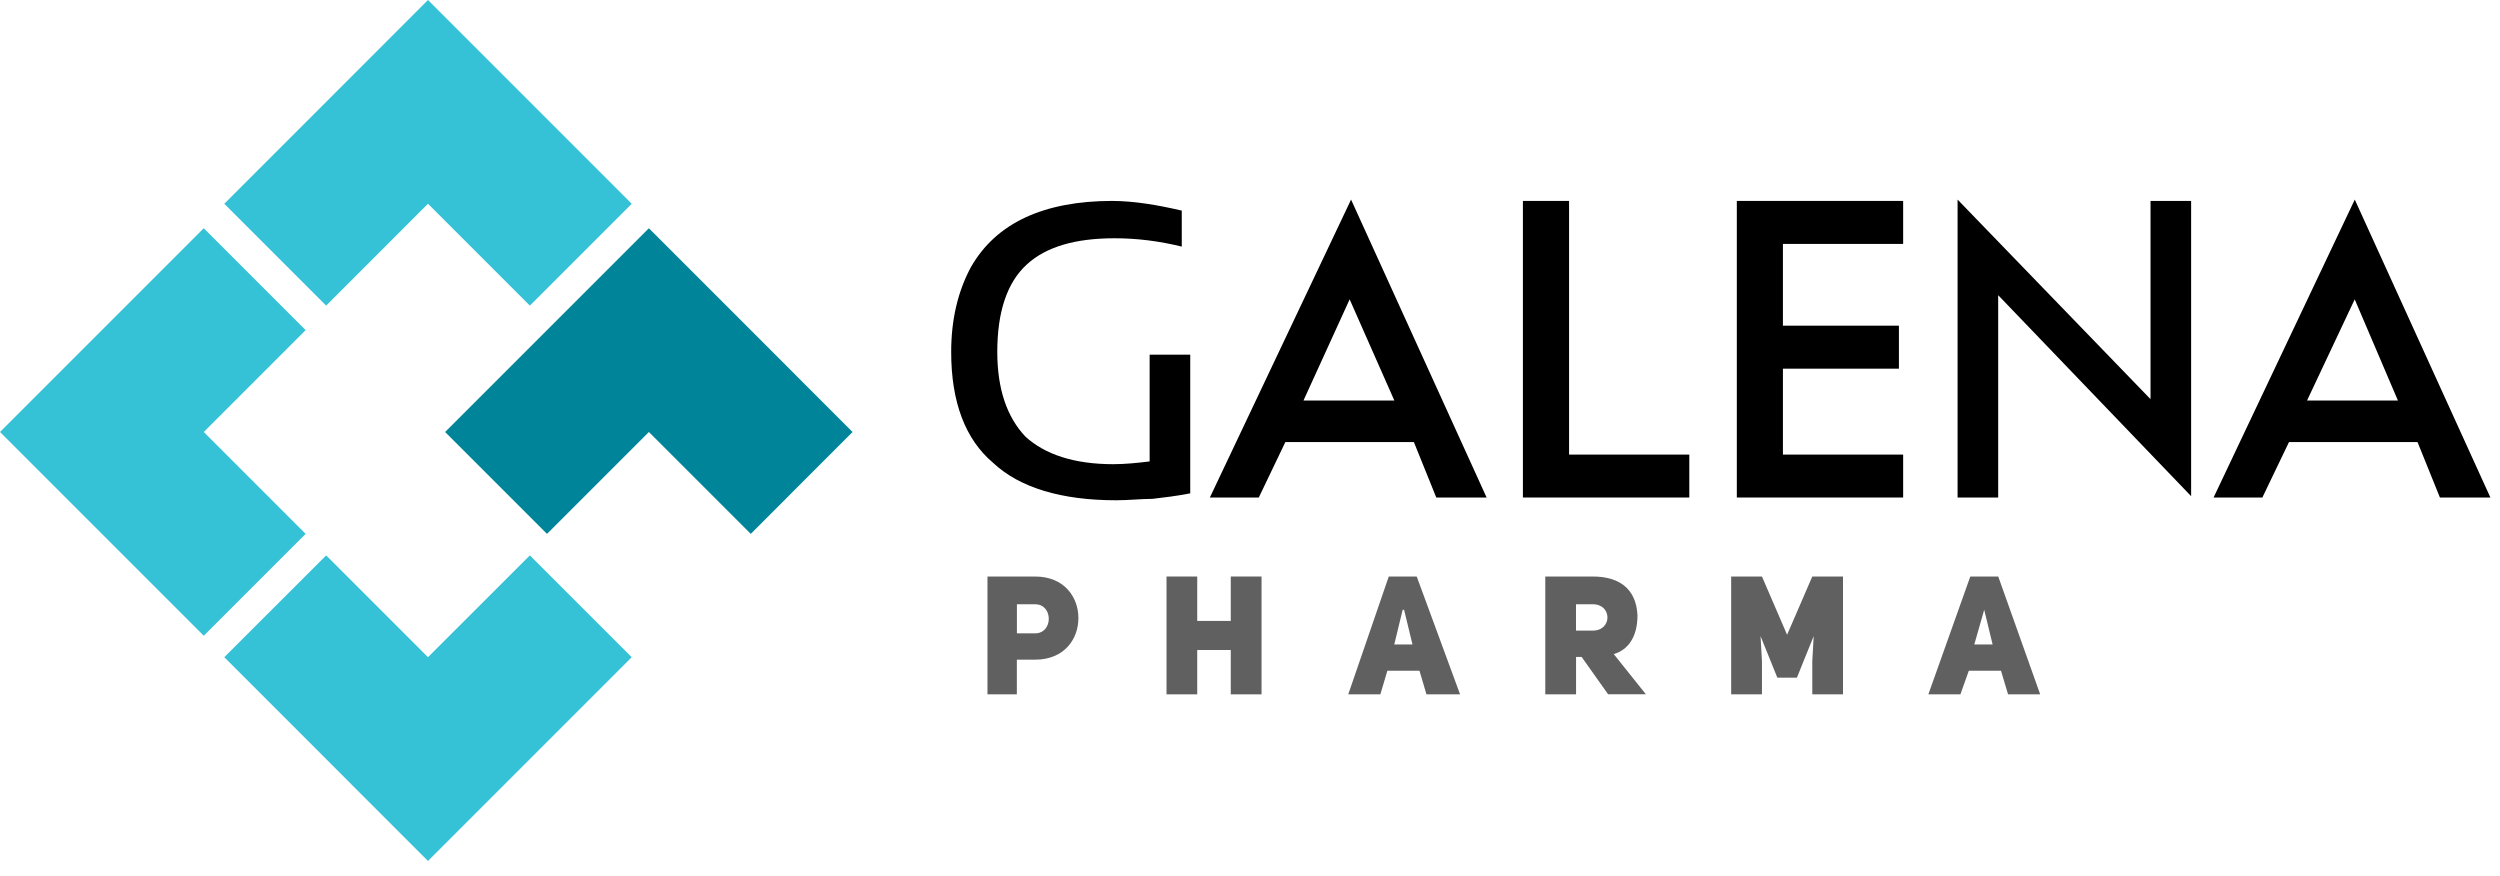
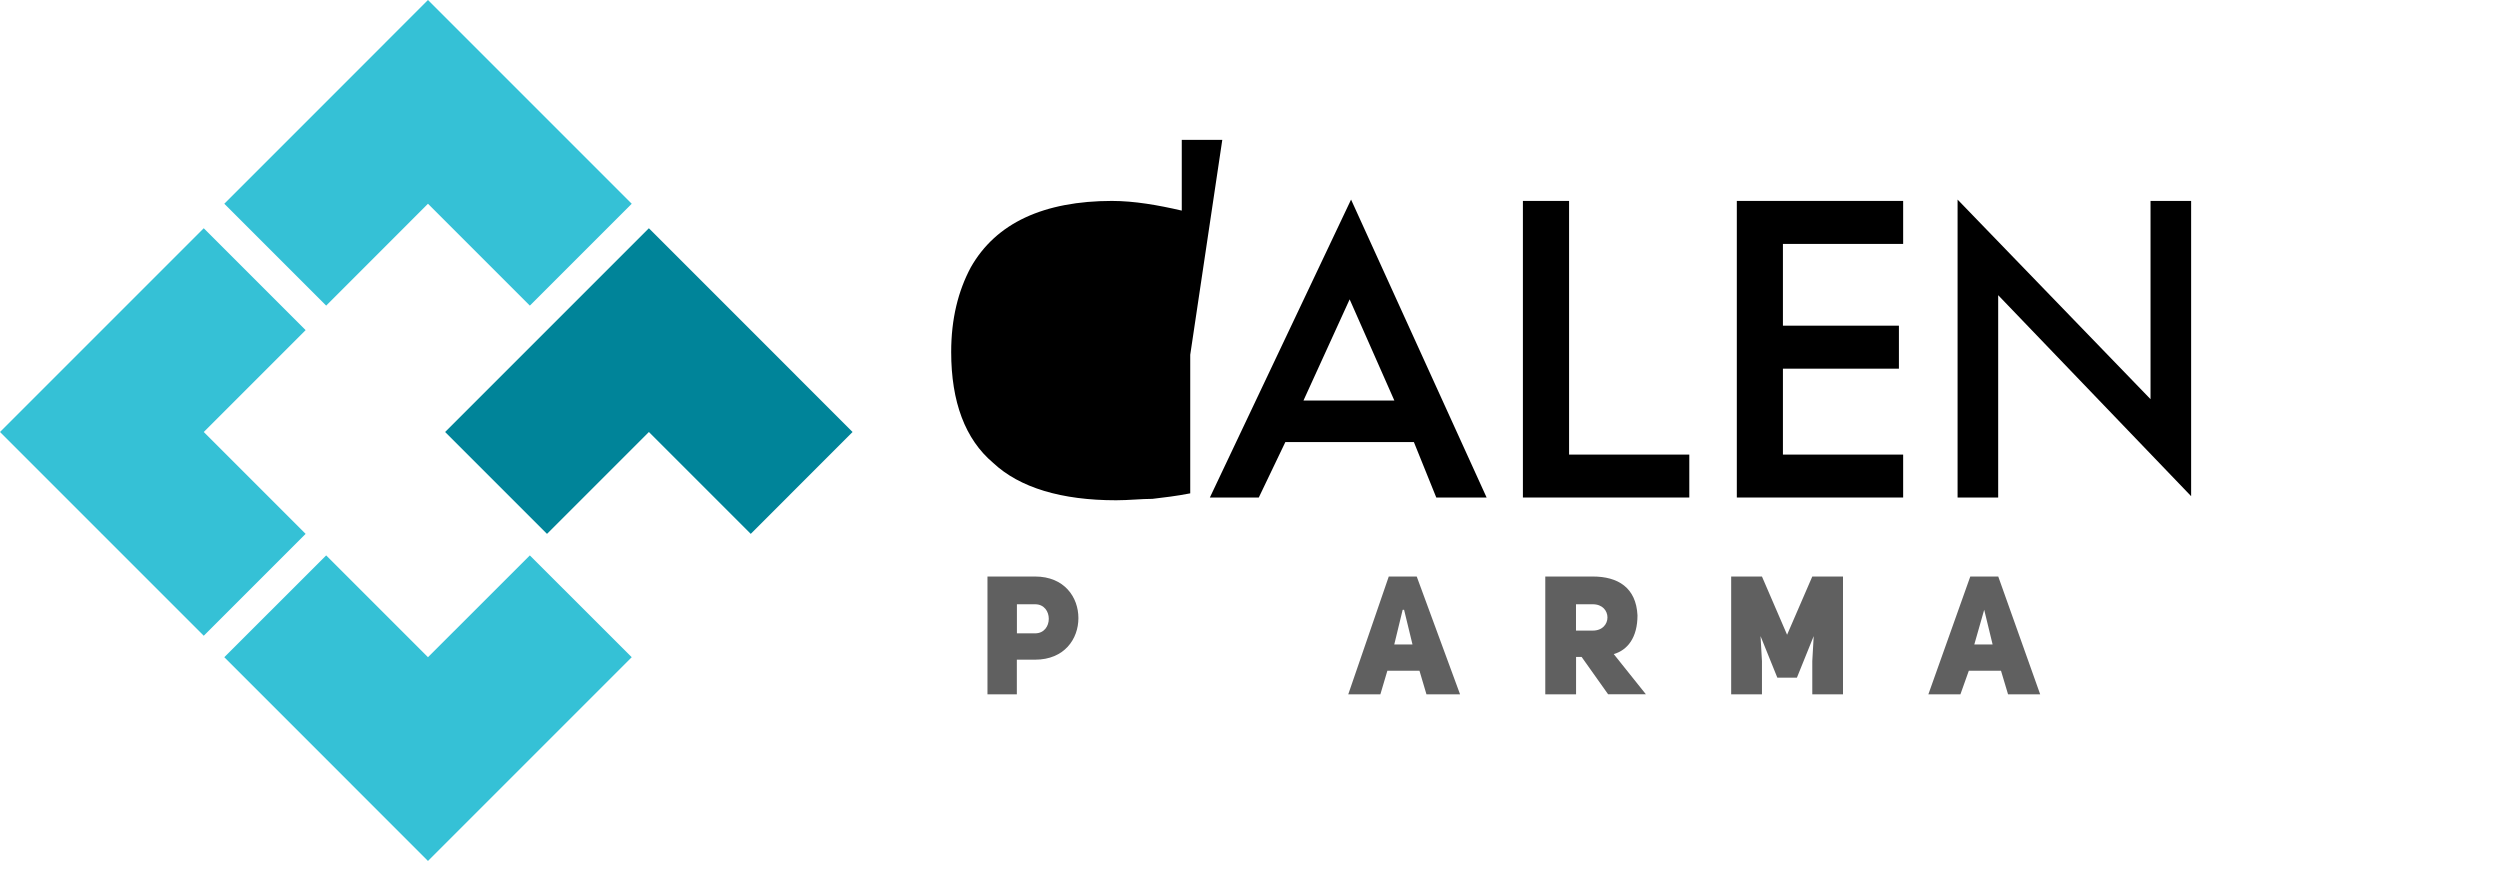
<svg xmlns="http://www.w3.org/2000/svg" id="Layer_2" viewBox="0 0 354.11 124.07">
  <defs>
    <style>.cls-1{fill:#606060;}.cls-2{clip-path:url(#clippath-11);}.cls-3{clip-path:url(#clippath-10);}.cls-4{clip-path:url(#clippath-1);}.cls-5{clip-path:url(#clippath-3);}.cls-6{clip-path:url(#clippath-4);}.cls-7{clip-path:url(#clippath-2);}.cls-8{clip-path:url(#clippath-7);}.cls-9{clip-path:url(#clippath-6);}.cls-10{clip-path:url(#clippath-9);}.cls-11{clip-path:url(#clippath-8);}.cls-12{clip-path:url(#clippath-5);}.cls-13{fill:#008499;}.cls-14{clip-rule:evenodd;}.cls-14,.cls-15{fill:none;}.cls-15{fill-rule:evenodd;}.cls-16{fill:#35c1d6;}.cls-17{clip-path:url(#clippath);}</style>
    <clipPath id="clippath">
      <polyline class="cls-14" points="1.09 5.69 1.09 124.07 354.11 124.07 354.11 5.69" />
    </clipPath>
    <clipPath id="clippath-1">
-       <polyline class="cls-14" points="1.09 5.69 1.09 124.07 354.11 124.07 354.11 5.69" />
-     </clipPath>
+       </clipPath>
    <clipPath id="clippath-2">
      <polyline class="cls-14" points="1.09 5.69 1.09 124.07 354.11 124.07 354.11 5.69" />
    </clipPath>
    <clipPath id="clippath-3">
      <polyline class="cls-14" points="1.09 5.69 1.09 124.07 354.11 124.07 354.11 5.69" />
    </clipPath>
    <clipPath id="clippath-4">
      <polyline class="cls-14" points="1.09 5.69 1.09 124.07 354.11 124.07 354.11 5.69" />
    </clipPath>
    <clipPath id="clippath-5">
      <polyline class="cls-14" points="1.09 5.69 1.09 124.07 354.11 124.07 354.11 5.69" />
    </clipPath>
    <clipPath id="clippath-6">
      <polyline class="cls-14" points="1.09 5.69 1.09 124.07 354.11 124.07 354.11 5.69" />
    </clipPath>
    <clipPath id="clippath-7">
      <polyline class="cls-14" points="1.09 5.69 1.09 124.07 354.11 124.07 354.11 5.69" />
    </clipPath>
    <clipPath id="clippath-8">
      <polyline class="cls-14" points="1.09 5.69 1.09 124.07 354.11 124.07 354.11 5.69" />
    </clipPath>
    <clipPath id="clippath-9">
      <polyline class="cls-14" points="1.09 5.69 1.09 124.07 354.11 124.07 354.11 5.69" />
    </clipPath>
    <clipPath id="clippath-10">
-       <polyline class="cls-14" points="1.09 5.69 1.09 124.07 354.11 124.07 354.11 5.69" />
-     </clipPath>
+       </clipPath>
    <clipPath id="clippath-11">
      <polyline class="cls-14" points="1.09 5.69 1.09 124.07 354.11 124.07 354.11 5.69" />
    </clipPath>
  </defs>
  <g id="Layer_1-2">
    <polygon class="cls-16" points="28.86 61.19 43.29 46.76 28.86 32.33 14.43 46.76 0 61.19 14.43 75.62 28.86 90.05 43.29 75.62 28.86 61.19" />
    <polygon class="cls-16" points="60.62 28.86 75.05 43.29 89.48 28.86 75.05 14.43 60.62 0 46.2 14.43 31.77 28.86 46.2 43.29 60.62 28.86" />
    <polygon class="cls-13" points="106.34 46.76 91.91 32.33 77.48 46.76 63.05 61.19 77.48 75.62 91.91 61.19 106.34 75.62 120.76 61.19 106.34 46.76" />
    <polygon class="cls-16" points="60.62 93.09 46.2 78.67 31.77 93.09 46.2 107.52 60.62 121.95 75.05 107.52 89.48 93.09 75.05 78.67 60.62 93.09" />
    <g class="cls-17">
      <path class="cls-1" d="M139.88,81.66h6.73c4.16,0,6.14,2.94,6.14,5.89s-1.98,5.89-6.14,5.89h-2.58v4.91h-4.16v-16.69ZM146.62,89.71h0c2.58,0,2.58-4.12,0-4.12h-2.58v4.12h2.58Z" />
    </g>
    <g class="cls-4">
-       <polygon class="cls-1" points="169.58 98.35 169.58 98.35 165.23 98.35 165.23 81.66 169.58 81.66 169.58 87.95 174.33 87.95 174.33 81.66 178.69 81.66 178.69 98.35 174.33 98.35 174.33 92.07 169.58 92.07 169.58 98.35" />
-     </g>
+       </g>
    <g class="cls-7">
      <path class="cls-1" d="M206.8,98.35h-4.75l-.99-3.34h-4.55l-.99,3.34h-4.55l5.74-16.69h3.96l6.14,16.69ZM200.07,91.28h0l-1.19-4.91h-.2l-1.19,4.91h2.57Z" />
    </g>
    <g class="cls-5">
      <path class="cls-1" d="M224.03,93.05h-.79v5.3h-4.36v-16.69h6.73c3.56,0,6.14,1.57,6.33,5.5,0,3.14-1.39,4.91-3.36,5.49l4.55,5.69h-5.35l-3.76-5.3ZM225.61,89.32h0c2.77,0,2.77-3.73,0-3.73h-2.38v3.73h2.38Z" />
    </g>
    <g class="cls-6">
      <polygon class="cls-1" points="245.21 81.66 245.21 81.66 249.57 81.66 253.13 89.91 256.7 81.66 261.05 81.66 261.05 98.35 256.7 98.35 256.7 93.64 256.9 90.1 254.52 95.99 251.75 95.99 249.37 90.1 249.57 93.64 249.57 98.35 245.21 98.35 245.21 81.66" />
    </g>
    <g class="cls-12">
      <path class="cls-1" d="M288.97,98.35h-4.54l-1-3.34h-4.56l-1.19,3.34h-4.54l5.94-16.69h3.96l5.94,16.69ZM282.24,91.28h0l-1.19-4.91-1.4,4.91h2.59Z" />
    </g>
    <g class="cls-9">
-       <path d="M168.59,50.25h0v19.63c-1.98.39-3.76.59-5.35.78-1.59,0-3.37.2-5.15.2-7.72,0-13.66-1.77-17.42-5.3-3.96-3.34-5.94-8.64-5.94-15.7,0-4.71.99-8.64,2.77-11.98,1.78-3.14,4.36-5.5,7.72-7.07,3.36-1.57,7.52-2.35,12.27-2.35,3.17,0,6.54.59,9.9,1.37v5.1c-3.17-.78-6.33-1.18-9.5-1.18-5.54,0-9.7,1.18-12.47,3.73-2.77,2.55-4.16,6.67-4.16,12.37,0,5.3,1.39,9.23,3.96,11.97,2.77,2.55,6.93,3.93,12.47,3.93,1.78,0,3.56-.2,5.15-.39v-15.12h5.74Z" />
+       <path d="M168.59,50.25h0v19.63c-1.98.39-3.76.59-5.35.78-1.59,0-3.37.2-5.15.2-7.72,0-13.66-1.77-17.42-5.3-3.96-3.34-5.94-8.64-5.94-15.7,0-4.71.99-8.64,2.77-11.98,1.78-3.14,4.36-5.5,7.72-7.07,3.36-1.57,7.52-2.35,12.27-2.35,3.17,0,6.54.59,9.9,1.37v5.1v-15.12h5.74Z" />
    </g>
    <g class="cls-8">
      <polygon points="222.25 28.46 222.25 28.46 222.25 64.39 239.28 64.39 239.28 70.47 215.71 70.47 215.71 28.46 222.25 28.46" />
    </g>
    <g class="cls-11">
      <polygon points="269.57 34.55 269.57 34.55 252.54 34.55 252.54 46.13 268.97 46.13 268.97 52.22 252.54 52.22 252.54 64.39 269.57 64.39 269.57 70.47 246.01 70.47 246.01 28.46 269.57 28.46 269.57 34.55" />
    </g>
    <g class="cls-10">
      <polygon points="277.28 70.47 277.28 70.47 277.28 28.27 304.61 56.54 304.61 28.46 310.36 28.46 310.36 70.28 283.03 41.81 283.03 70.47 277.28 70.47" />
    </g>
    <g class="cls-3">
      <path d="M342.42,62.62h-18.2l-3.77,7.85h-6.91l20-42.2,19.21,42.2h-7.15l-3.17-7.85ZM339.65,56.73h0l-6.12-14.33-6.75,14.33h12.88Z" />
    </g>
    <g class="cls-2">
      <path d="M200.27,62.62h-18.21l-3.76,7.85h-6.93l20-42.2,19.2,42.2h-7.13l-3.17-7.85ZM197.5,56.73h0l-6.33-14.33-6.54,14.33h12.87Z" />
    </g>
-     <polyline class="cls-15" points="1.09 5.69 1.09 124.07 354.11 124.07 354.11 5.69" />
  </g>
</svg>